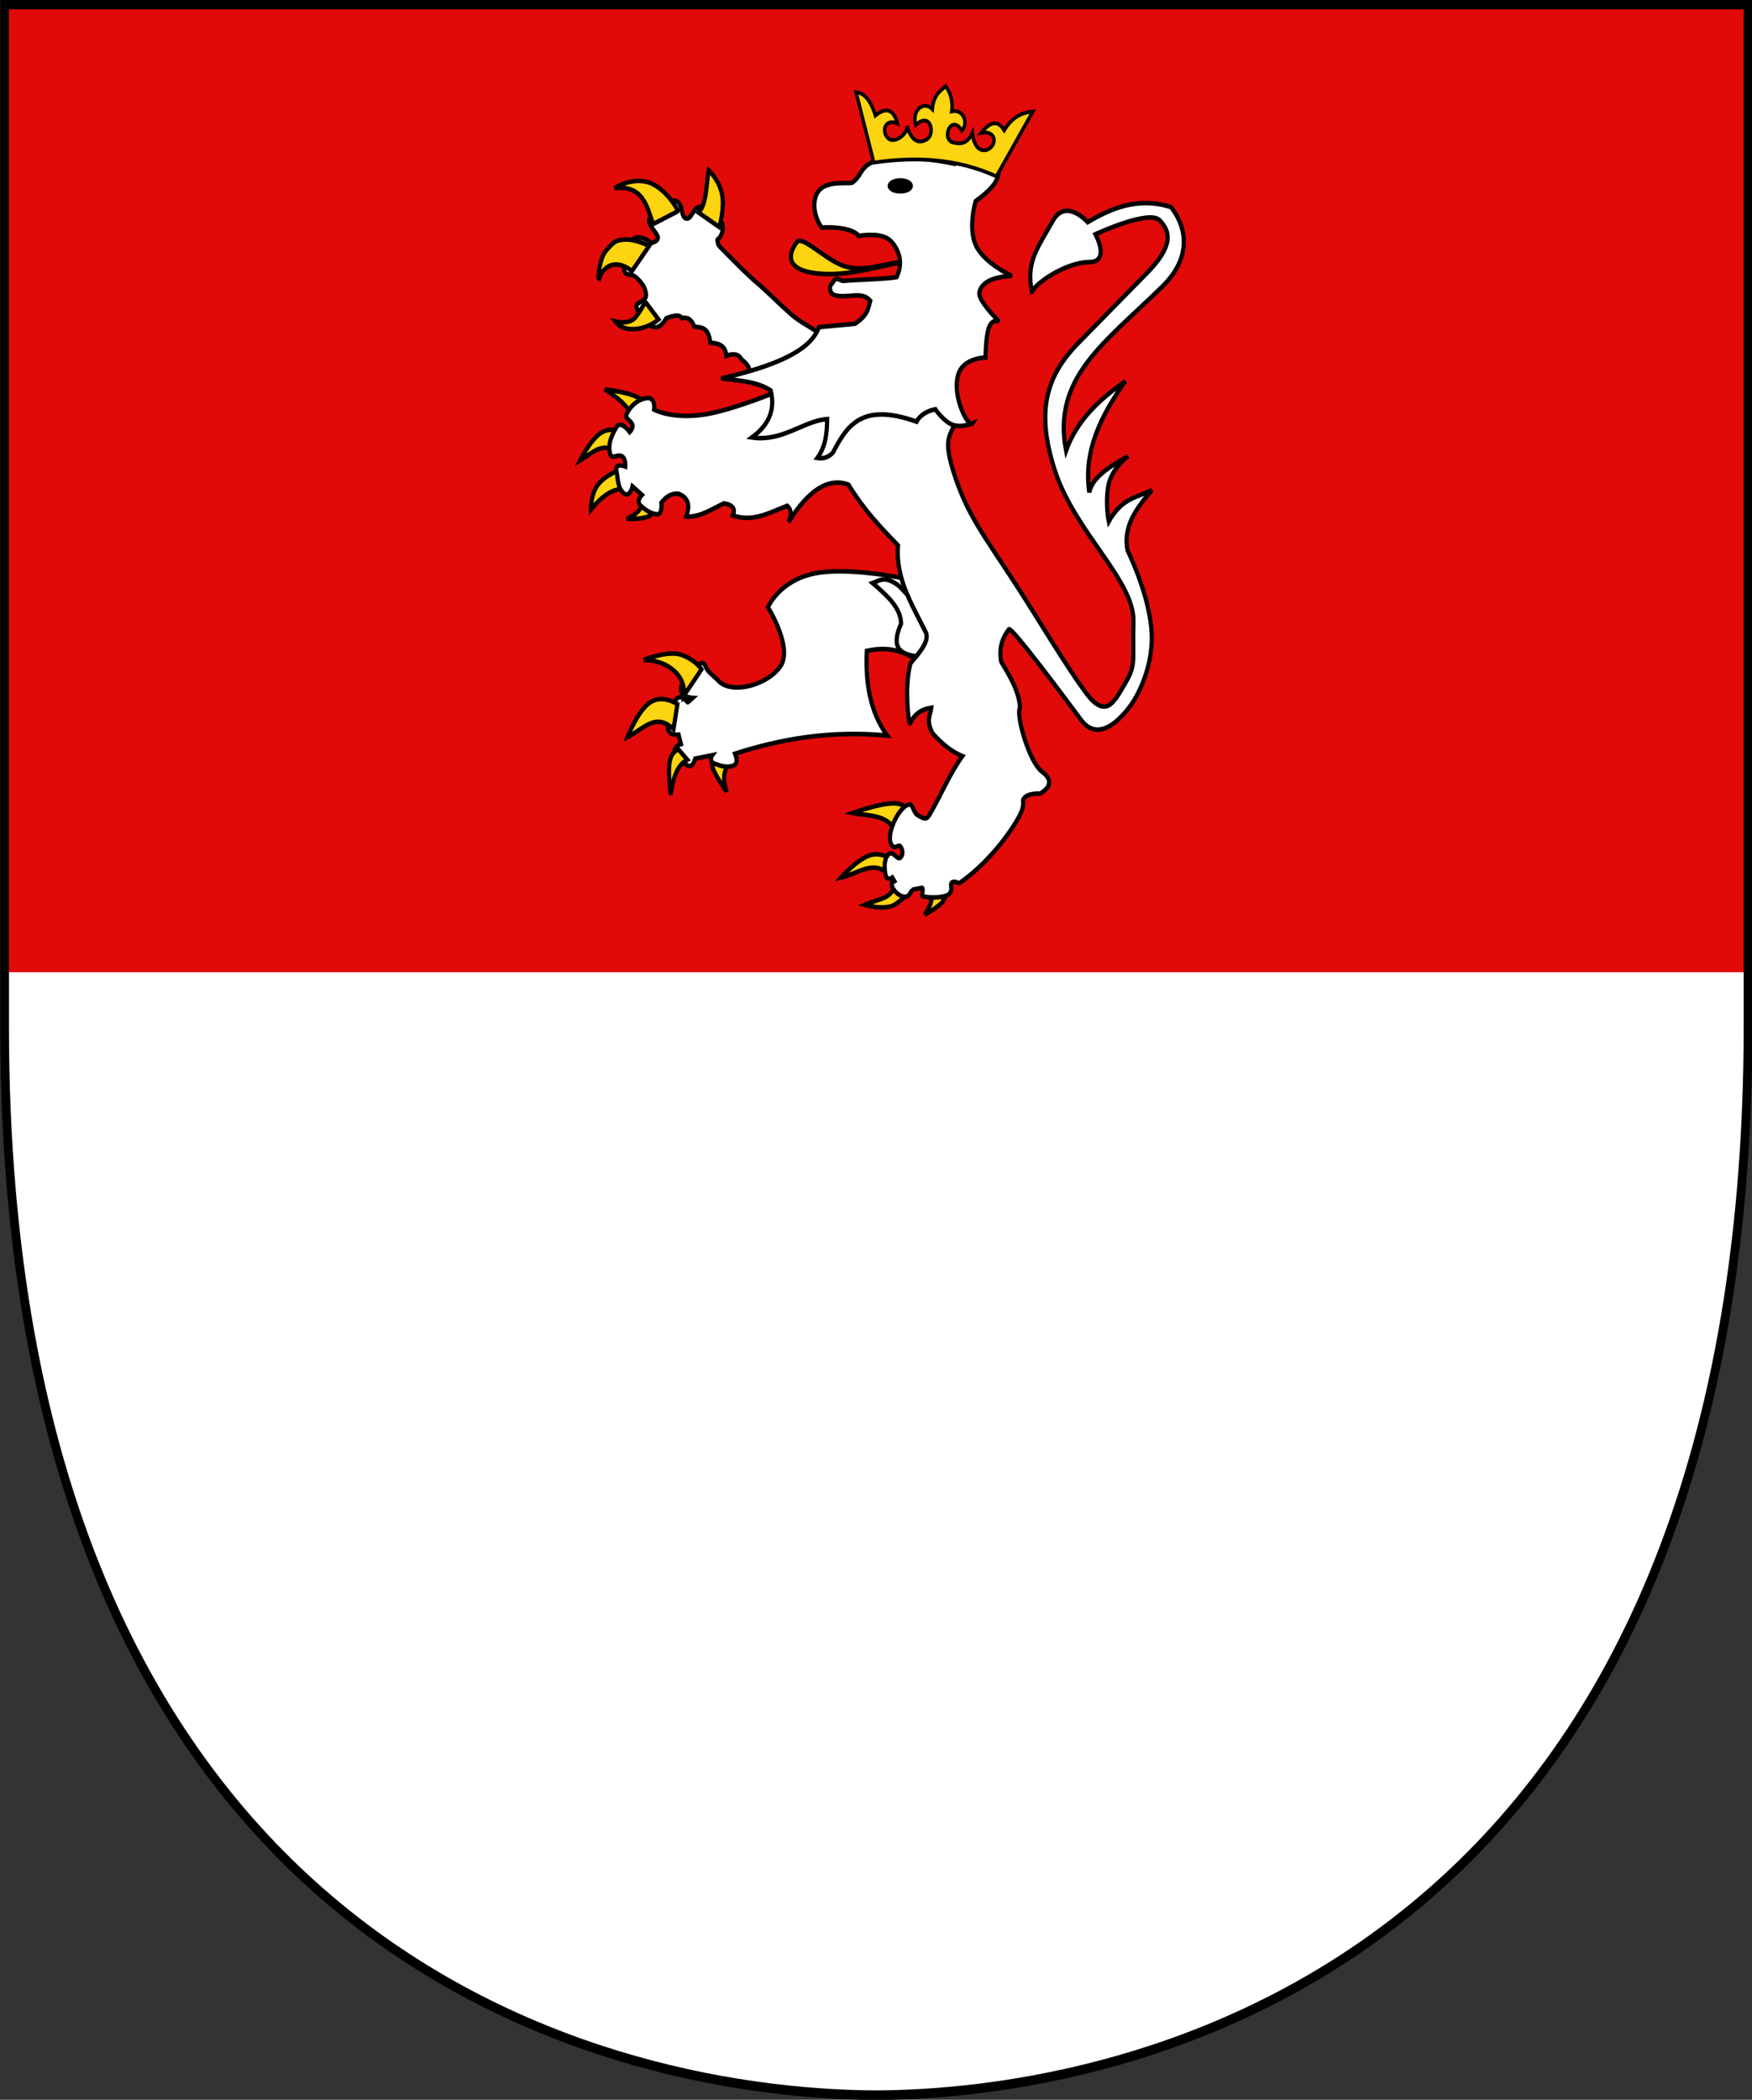
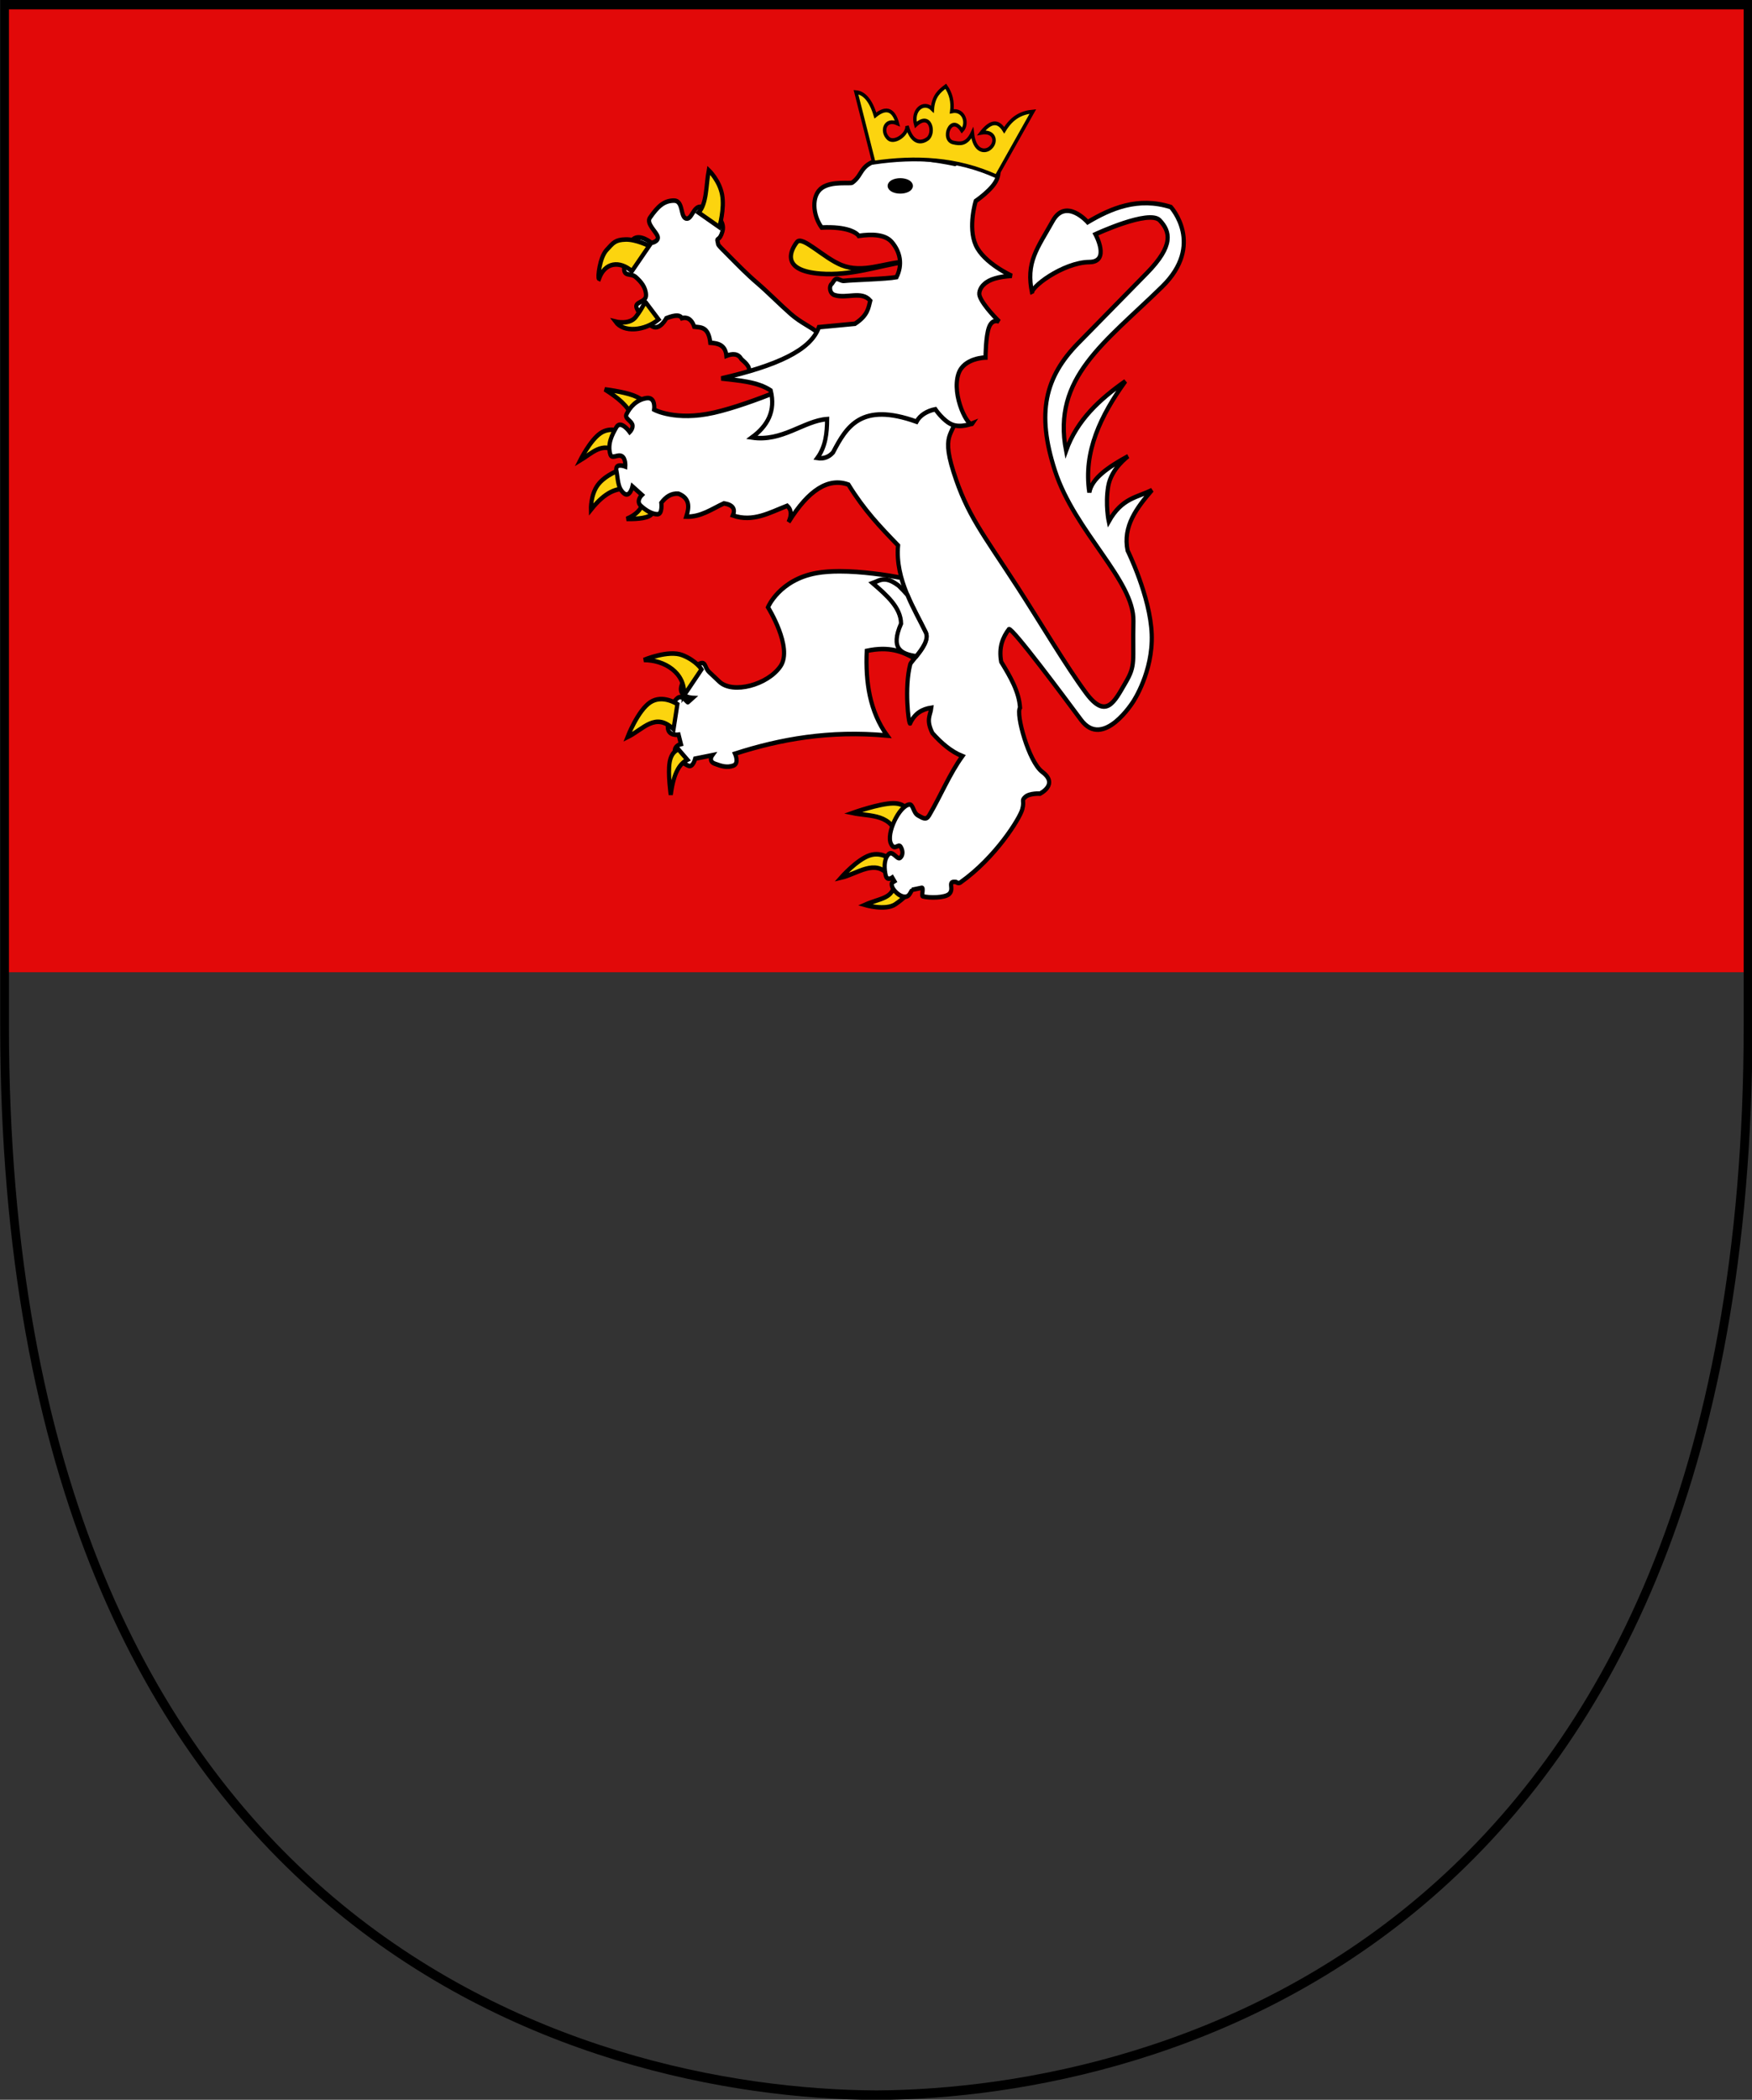
<svg xmlns="http://www.w3.org/2000/svg" xmlns:ns1="http://sodipodi.sourceforge.net/DTD/sodipodi-0.dtd" xmlns:ns2="http://www.inkscape.org/namespaces/inkscape" version="1.0" width="550.122" height="659.196" id="svg2" ns1:version="0.32" ns2:version="0.45.1" ns1:docname="Goerlitz_Arms.svg" ns2:output_extension="org.inkscape.output.svg.inkscape" ns1:docbase="C:\My Pictures\armor">
  <rect width="100%" height="100%" fill="#333333" stroke="none" />
  <ns1:namedview ns2:window-height="682" ns2:window-width="1024" ns2:pageshadow="2" ns2:pageopacity="0.0" guidetolerance="10.0" gridtolerance="10.0" objecttolerance="10.0" borderopacity="1.0" bordercolor="#666666" pagecolor="#ffffff" id="base" ns2:zoom="0.57190877" ns2:cx="451.57248" ns2:cy="267.90749" ns2:window-x="-4" ns2:window-y="31" ns2:current-layer="svg2" />
  <desc id="desc4">Flag of Canton of Valais (Wallis)</desc>
  <defs id="defs6" />
  <g transform="matrix(0.917,0,0,1,6.1140867e-2,-0.74)" style="fill:#000000;fill-opacity:1;stroke:none;display:inline" id="g3721">
-     <path d="M 300,658.5 C 199.647,658.006 1.499,608.18 1.5,322.728 C 1.501,37.277 1.5,2.176 1.5,2.176 L 598.5,2.176 L 598.5,322.728 C 598.5,608.18 399.654,657.962 300,658.5 z " style="opacity:1;fill:#ffffff;fill-opacity:1;fill-rule:evenodd;stroke:none;stroke-width:3;stroke-linecap:butt;stroke-linejoin:miter;stroke-miterlimit:4;stroke-dasharray:none;stroke-opacity:1" id="path3723" />
-   </g>
+     </g>
  <g transform="matrix(0.917,0,0,1,-620.415,56.529)" id="g2766" />
  <g transform="matrix(0.917,0,0,1,-1752.149,-114.204)" id="g15463" />
  <g transform="matrix(0.917,0,0,1,-2524.492,488.135)" id="g39523" />
  <g transform="matrix(0.917,0,0,1,-1904.371,431.037)" style="display:inline" id="g39620" />
  <g transform="matrix(0.917,0,0,1,-565.878,5.715)" style="display:inline" id="layer2" />
  <g transform="matrix(0.917,0,0,1,0.654,-1.741)" id="layer4" />
  <g transform="matrix(0.917,0,0,1,-620.739,56.529)" id="g3882" />
  <g transform="matrix(0.917,0,0,1,-912.463,56.812)" id="g6863" />
  <g transform="matrix(0.917,0,0,1,-620.415,56.529)" id="g10646" />
  <g transform="matrix(0.917,0,0,1,-1251.675,71.41)" id="g2681" />
  <g transform="matrix(0.917,0,0,1,-631.785,14.503)" style="display:inline" id="g2688" />
  <g transform="matrix(0.917,0,0,1,-0.263,-0.741)" id="g12137" />
  <g transform="matrix(0.917,0,0,1,-620.415,56.529)" id="g12753" />
  <g transform="matrix(0.917,0,0,1,-651.314,5.319)" id="g6815" />
  <g transform="matrix(0.917,0,0,1,-62.456,-16.869)" id="g6849" />
  <path d="M 1.643,305.219 L 1.643,1.448 L 548.771,1.448 L 548.771,305.219 L 1.643,305.219 z " style="fill:#e20909;fill-opacity:1;fill-rule:evenodd;stroke:none;stroke-width:1px;stroke-linecap:butt;stroke-linejoin:miter;stroke-opacity:1" id="path7856" />
  <g transform="matrix(0.917,0,0,1,6.1140867e-2,-0.74)" style="display:inline" id="layer1">
    <path d="M 300,658.5 C 199.647,658.006 1.499,608.18 1.5,322.728 C 1.501,37.277 1.5,2.176 1.5,2.176 L 598.5,2.176 L 598.5,322.728 C 598.5,608.18 399.654,657.962 300,658.5 z " style="opacity:1;fill:none;fill-opacity:1;fill-rule:evenodd;stroke:#000000;stroke-width:3;stroke-linecap:butt;stroke-linejoin:miter;stroke-miterlimit:4;stroke-dasharray:none;stroke-opacity:1" id="path1411" />
  </g>
  <g transform="matrix(0.917,0,0,1,5.039,14.072)" id="g8113">
    <path d="M 255.045,105.686 L 250.347,103.37 C 252.051,101.556 250.106,100.106 248.333,98.638 C 247.281,96.895 245.355,96.878 243.232,97.632 C 242.926,94.301 240.51,93.684 237.728,93.537 C 237.108,88.458 234.571,88.749 232.224,88.503 C 231.279,85.909 229.567,85.42 227.996,85.818 C 227.479,84.881 226.065,84.615 222.693,85.818 C 222.693,85.818 220.546,89.51 218.129,88.503 C 215.713,87.496 213.364,84.61 212.491,82.597 C 211.619,80.583 215.78,80.986 215.713,78.569 C 215.646,76.153 214.035,74.408 212.223,72.931 C 210.41,71.455 207.793,73.066 208.263,69.575 C 208.732,66.085 208.951,62.897 211.283,61.051 C 213.615,59.205 217.592,62.192 217.592,62.192 C 217.592,62.192 220.193,61.722 219.715,60.195 C 219.237,58.668 215.679,56.084 217.055,54.272 C 219.807,50.648 221.888,48.936 225.244,48.902 C 228.6,48.869 227.358,54.104 229.473,54.54 C 231.587,54.977 231.973,49.741 235.312,51.05 C 238.651,52.359 243.003,54.976 241.89,58.568 C 240.944,61.62 239.824,60.559 240.192,61.648 C 240.705,63.168 239.275,61.824 244.709,66.823 C 247.017,68.948 250.202,71.969 253.846,74.829 C 257.49,77.69 261.672,81.61 265.271,84.491 C 268.869,87.372 272.286,88.543 274.67,90.47 C 277.053,92.397 278.537,93.604 278.537,93.604 L 255.045,105.686 z " style="fill:#ffffff;fill-opacity:1;fill-rule:evenodd;stroke:#000000;stroke-width:1.433;stroke-linecap:butt;stroke-linejoin:miter;stroke-miterlimit:4;stroke-dasharray:none;stroke-opacity:1;display:inline" id="path2002" />
-     <path d="M 244.305,225.586 C 242.158,227.776 241.961,230.801 243.356,234.509 C 243.356,234.509 239.559,229.621 238.61,227.105 C 237.661,224.59 239.559,224.447 239.559,224.447 L 244.305,225.586 z " style="fill:#fcd40f;fill-opacity:1;fill-rule:evenodd;stroke:#000000;stroke-width:1.433;stroke-linecap:butt;stroke-linejoin:miter;stroke-miterlimit:4;stroke-dasharray:none;stroke-opacity:1;display:inline" id="path2010" />
    <path d="M 281.967,165.278 C 279.174,165.279 276.482,165.442 274.103,165.832 C 261.417,167.912 257.464,176.566 257.464,176.566 C 257.464,176.566 266.117,189.25 261.754,195.089 C 257.391,200.929 245.438,203.924 240.809,199.918 L 237.326,196.898 C 235.623,195.425 236.318,193.149 233.633,194.491 C 230.948,195.834 228.467,199.614 227.922,200.995 C 226.406,204.833 231.689,205.031 231.689,205.031 L 230.075,206.362 C 229.922,206.705 228.22,203.918 226.591,205.031 C 224.004,206.8 223.101,211.339 223.168,214.226 C 223.235,217.112 226.86,216.573 226.86,216.573 L 227.668,219.518 C 227.668,219.518 225.306,219.993 225.575,221.94 C 225.843,223.886 228.884,225.895 230.344,226.365 C 231.804,226.835 232.556,224.093 232.556,224.093 L 238.402,223.016 C 238.402,223.016 236.92,224.887 239.269,225.692 C 241.618,226.498 243.447,226.977 245.578,226.305 C 247.709,225.634 246.191,222.538 246.191,222.538 C 261.719,217.961 278.473,215.181 298.278,216.842 C 292.331,209.289 290.821,200.132 291.296,190.26 C 299.059,188.743 303.558,190.484 307.666,192.622 C 309.647,190.429 312.775,186.916 311.509,184.49 C 309.056,179.79 305.138,173.928 303.151,167.312 C 297.952,166.441 289.57,165.277 281.967,165.278 z " style="fill:#ffffff;fill-opacity:1;fill-rule:evenodd;stroke:#000000;stroke-width:1.433;stroke-linecap:butt;stroke-linejoin:miter;stroke-miterlimit:4;stroke-dasharray:none;stroke-opacity:1;display:inline" id="path2012" />
    <path d="M 220.009,86.221 C 215.228,89.825 208.072,90.448 205.242,86.892 C 205.242,86.892 210.049,88.018 212.223,85.416 C 215.173,81.885 215.28,80.217 215.713,80.986 L 220.009,86.221 z " style="fill:#fcd40f;fill-opacity:1;fill-rule:evenodd;stroke:#000000;stroke-width:1.433;stroke-linecap:butt;stroke-linejoin:miter;stroke-miterlimit:4;stroke-dasharray:none;stroke-opacity:1;display:inline" id="path1994" />
    <path d="M 210.88,71.052 C 206.694,67.782 201.645,68.156 199.604,73.468 C 199.063,73.266 199.833,66.815 202.155,64.474 C 204.542,62.068 205.175,61.219 208.732,61.118 C 212.29,61.018 216.787,63.132 216.787,63.132 L 210.88,71.052 z " style="fill:#fcd40f;fill-opacity:1;fill-rule:evenodd;stroke:#000000;stroke-width:1.433;stroke-linecap:butt;stroke-linejoin:miter;stroke-miterlimit:4;stroke-dasharray:none;stroke-opacity:1;display:inline" id="path1996" />
-     <path d="M 218.129,56.286 C 215.934,50.279 214.418,43.991 204.974,45.009 C 204.974,45.009 209.688,42.034 215.176,42.862 C 221.958,43.884 226.946,52.12 226.586,52.258 L 218.129,56.286 z " style="fill:#fcd40f;fill-opacity:1;fill-rule:evenodd;stroke:#000000;stroke-width:1.433;stroke-linecap:butt;stroke-linejoin:miter;stroke-miterlimit:4;stroke-dasharray:none;stroke-opacity:1;display:inline" id="path1998" />
    <path d="M 233.701,52.661 C 236.562,49.928 236.257,44.03 237.191,39.371 C 237.191,39.371 240.849,42.56 241.756,47.023 C 242.662,51.487 240.816,57.225 240.816,57.225 L 233.701,52.661 z " style="fill:#fcd40f;fill-opacity:1;fill-rule:evenodd;stroke:#000000;stroke-width:1.433;stroke-linecap:butt;stroke-linejoin:miter;stroke-miterlimit:4;stroke-dasharray:none;stroke-opacity:1;display:inline" id="path2000" />
    <path d="M 228.738,204.229 C 229.258,197.148 222.01,193.086 214.974,193.123 C 214.974,193.123 223.375,189.872 228.169,191.604 C 232.962,193.337 234.718,196.066 234.718,196.066 L 228.738,204.229 z " style="fill:#fcd40f;fill-opacity:1;fill-rule:evenodd;stroke:#000000;stroke-width:1.433;stroke-linecap:butt;stroke-linejoin:miter;stroke-miterlimit:4;stroke-dasharray:none;stroke-opacity:1;display:inline" id="path2004" />
    <path d="M 225.131,214.86 C 218.888,209.402 214.772,214.91 209.374,217.328 C 209.374,217.328 212.886,208.999 217.158,206.412 C 221.429,203.825 226.46,206.982 226.46,206.982 L 225.131,214.86 z " style="fill:#fcd40f;fill-opacity:1;fill-rule:evenodd;stroke:#000000;stroke-width:1.433;stroke-linecap:butt;stroke-linejoin:miter;stroke-miterlimit:4;stroke-dasharray:none;stroke-opacity:1;display:inline" id="path2006" />
    <path d="M 229.877,224.447 C 227.355,225.622 225.195,228.247 224.182,235.458 C 224.182,235.458 223.138,228.766 223.802,225.207 C 224.467,221.647 226.84,221.22 226.84,221.22 L 229.877,224.447 z " style="fill:#fcd40f;fill-opacity:1;fill-rule:evenodd;stroke:#000000;stroke-width:1.433;stroke-linecap:butt;stroke-linejoin:miter;stroke-miterlimit:4;stroke-dasharray:none;stroke-opacity:1;display:inline" id="path2008" />
    <path d="M 210.798,116.521 C 209.626,113.444 206.034,110.74 201.59,108.168 C 201.59,108.168 207.737,108.832 211.367,110.066 C 214.998,111.3 216.113,113.104 216.113,113.104 L 210.798,116.521 z " style="fill:#fcd40f;fill-opacity:1;fill-rule:evenodd;stroke:#000000;stroke-width:1.433;stroke-linecap:butt;stroke-linejoin:miter;stroke-miterlimit:4;stroke-dasharray:none;stroke-opacity:1;display:inline" id="path2014" />
    <path d="M 205.672,127.817 C 200.784,124.432 197.105,128.306 193.142,130.474 C 193.142,130.474 196.564,124.185 200.076,121.954 C 203.588,119.724 207.191,121.552 207.191,121.552 L 205.672,127.817 z " style="fill:#fcd40f;fill-opacity:1;fill-rule:evenodd;stroke:#000000;stroke-width:1.433;stroke-linecap:butt;stroke-linejoin:miter;stroke-miterlimit:4;stroke-dasharray:none;stroke-opacity:1;display:inline" id="path2016" />
    <path d="M 208.994,139.302 C 205.548,139.335 201.881,140.169 196.844,145.947 C 196.844,145.947 196.678,141.319 199.217,138.163 C 201.756,135.007 207.001,133.322 207.001,133.322 L 208.994,139.302 z " style="fill:#fcd40f;fill-opacity:1;fill-rule:evenodd;stroke:#000000;stroke-width:1.433;stroke-linecap:butt;stroke-linejoin:miter;stroke-miterlimit:4;stroke-dasharray:none;stroke-opacity:1;display:inline" id="path2018" />
    <path d="M 214.499,143.87 C 214.23,145.737 212.15,147.671 209.059,148.833 C 209.059,148.833 214.547,149.034 216.778,147.94 C 219.009,146.846 218.486,145.092 218.486,145.092 L 214.499,143.87 z " style="fill:#fcd40f;fill-opacity:1;fill-rule:evenodd;stroke:#000000;stroke-width:1.433;stroke-linecap:butt;stroke-linejoin:miter;stroke-miterlimit:4;stroke-dasharray:none;stroke-opacity:1;display:inline" id="path2020" />
-     <path d="M 312.08,265.643 C 313.754,266.718 314.472,268.462 311.131,273.047 C 311.131,273.047 315.829,270.817 317.395,268.871 C 318.962,266.925 317.395,265.264 317.395,265.264 L 312.08,265.643 z " style="fill:#fcd40f;fill-opacity:1;fill-rule:evenodd;stroke:#000000;stroke-width:1.433;stroke-linecap:butt;stroke-linejoin:miter;stroke-miterlimit:4;stroke-dasharray:none;stroke-opacity:1;display:inline" id="path2022" />
    <path d="M 300.689,263.176 C 300.478,268.101 295.833,267.867 290.627,270.01 C 290.627,270.01 297.699,271.908 301.069,269.82 C 304.438,267.732 306.005,265.833 306.005,265.833 L 300.689,263.176 z " style="fill:#fcd40f;fill-opacity:1;fill-rule:evenodd;stroke:#000000;stroke-width:1.433;stroke-linecap:butt;stroke-linejoin:miter;stroke-miterlimit:4;stroke-dasharray:none;stroke-opacity:1;display:inline" id="path2024" />
    <path d="M 298.791,260.708 C 294.134,255.458 288.036,260.304 282.464,261.467 C 282.464,261.467 287.922,255.772 292.336,254.443 C 296.75,253.114 300.12,256.151 300.12,256.151 L 298.791,260.708 z " style="fill:#fcd40f;fill-opacity:1;fill-rule:evenodd;stroke:#000000;stroke-width:1.433;stroke-linecap:butt;stroke-linejoin:miter;stroke-miterlimit:4;stroke-dasharray:none;stroke-opacity:1;display:inline" id="path2026" />
-     <path d="M 302.018,249.507 C 300.138,241.207 292.604,242.33 286.451,241.154 C 286.451,241.154 295.563,238.163 300.309,238.116 C 305.055,238.069 305.435,240.964 305.435,240.964 L 302.018,249.507 z " style="fill:#fcd40f;fill-opacity:1;fill-rule:evenodd;stroke:#000000;stroke-width:1.433;stroke-linecap:butt;stroke-linejoin:miter;stroke-miterlimit:4;stroke-dasharray:none;stroke-opacity:1;display:inline" id="path2028" />
+     <path d="M 302.018,249.507 C 300.138,241.207 292.604,242.33 286.451,241.154 C 286.451,241.154 295.563,238.163 300.309,238.116 C 305.055,238.069 305.435,240.964 305.435,240.964 z " style="fill:#fcd40f;fill-opacity:1;fill-rule:evenodd;stroke:#000000;stroke-width:1.433;stroke-linecap:butt;stroke-linejoin:miter;stroke-miterlimit:4;stroke-dasharray:none;stroke-opacity:1;display:inline" id="path2028" />
    <path d="M 272.023,104.466 C 272.023,104.466 252.184,112.724 238.99,115.477 C 225.796,118.229 218.486,114.527 218.486,114.527 C 218.486,114.527 219.151,110.446 215.829,110.92 C 212.506,111.395 210.228,113.673 208.994,116.046 C 208.377,117.233 210.466,117.945 211,119.119 C 211.533,120.294 210.133,121.552 210.133,121.552 C 210.133,121.552 207.096,117.66 205.577,120.033 C 204.058,122.406 202.445,125.349 203.489,128.576 C 204.011,130.19 205.957,128.434 207.392,129.122 C 208.828,129.81 208.615,132.373 208.615,132.373 C 208.615,132.373 205.008,131.091 205.577,133.702 C 206.147,136.312 205.957,139.017 208.045,140.726 C 210.133,142.435 211.083,138.638 211.083,138.638 L 214.31,141.295 C 214.31,141.295 212.127,143.194 213.93,144.713 C 215.734,146.231 217.822,147.37 219.626,147.37 C 221.429,147.37 220.954,143.763 220.954,143.763 C 222.476,141.933 224.31,140.728 226.84,140.916 C 230.81,142.395 230.531,145.149 229.497,148.13 C 234.563,148.262 238.273,145.684 242.407,143.953 C 245.528,144.428 246.372,145.757 245.444,147.75 C 252.362,149.959 258.093,146.831 264.049,144.713 C 265.324,145.751 265.773,147.285 264.524,149.838 C 271.358,139.713 278.193,135.79 285.027,138.068 C 290.461,146.16 295.839,151.29 302.018,157.147 C 300.961,167.948 307.862,177.495 311.51,184.485 C 313.271,187.859 306.501,193.381 306.195,194.452 C 304.118,201.705 305.621,213.226 306.129,213.057 C 307.743,209.786 310.369,208.539 313.409,208.121 C 313.121,210.468 311.467,211.79 313.788,216.094 C 316.892,219.284 320.223,221.903 324.04,223.308 C 319.568,229.004 316.641,235.732 312.649,241.913 C 311.605,243.53 310.561,242.767 308.852,241.913 C 307.144,241.059 307.225,238.287 305.815,238.496 C 302.397,239.002 297.889,247.57 299.587,250.803 C 300.842,253.193 302.068,250.616 302.866,251.716 C 303.663,252.815 303.844,254.33 302.777,255.202 C 301.711,256.074 300.12,252.554 298.601,254.262 C 297.082,255.971 297.302,258.751 297.776,260.694 C 298.251,262.638 300.029,261.432 300.029,261.432 L 300.789,262.607 C 300.082,263.06 299.624,262.862 299.92,264.057 C 300.37,265.87 304.305,268.934 305.943,266.66 C 306.574,265.784 306.767,265.277 306.793,265.281 L 310.116,264.645 C 310.894,264.497 309.952,267.183 310.459,267.312 C 312.737,267.891 318.082,267.819 319.505,266.595 C 321.45,264.921 318.607,262.456 321.833,262.819 C 321.833,262.819 322.669,263.418 323.334,262.987 C 335.386,255.187 343.71,242.862 344.543,240.014 C 345.389,237.121 344.068,237.357 345.587,236.123 C 347.106,234.889 350.618,235.079 350.618,235.079 C 350.618,235.079 357.119,232.165 351.377,228.244 C 346.744,225.08 342.248,209.998 343.784,208.121 C 343.425,202.985 340.412,198.332 337.329,193.692 C 336.436,189.089 337.863,186.033 339.987,183.441 C 341.201,183.004 358.707,204.54 364.667,211.918 C 372.246,221.299 382.512,206.222 382.512,206.222 C 382.512,206.222 389.346,196.92 388.872,185.055 C 388.397,173.189 380.614,158.761 380.614,158.761 C 378.914,151.152 383.706,145.397 388.967,139.777 C 383.945,142.123 378.714,142.173 374.159,149.649 C 374.159,149.649 372.925,144.333 373.969,138.638 C 375.013,132.942 380.803,129.145 380.803,129.145 C 374.005,132.547 368.297,136.131 367.514,140.536 C 365.398,127.706 371.413,116.424 379.854,105.605 C 371.064,111.267 363.31,117.758 359.541,127.437 C 354.733,104.511 372.659,93.651 392.384,75.989 C 407.188,62.733 395.421,50.93 395.421,50.93 C 384.111,47.631 374.735,51.431 366.945,55.676 C 366.945,55.676 359.483,47.892 354.985,55.296 C 349.767,63.882 345.595,68.235 347.96,78.077 C 346.74,76.451 358.482,68.28 367.514,68.205 C 374.786,68.145 369.603,59.473 369.603,59.473 C 369.603,59.473 388.017,51.594 391.625,55.106 C 395.232,58.618 396.515,62.963 387.258,71.623 L 363.717,93.645 C 352.364,104.265 349.322,115.552 355.744,133.702 C 362.587,153.039 382.927,168.137 382.607,180.973 C 382.287,193.809 383.539,194.593 379.854,200.337 C 376.17,206.081 373.291,212.013 366.375,203.469 C 359.46,194.926 350.3,180.681 342.929,170.247 C 330.984,153.336 325.725,147.679 321.002,134.081 C 316.28,120.484 322.141,122.881 321.952,114.907 C 321.762,106.934 320.243,102.188 320.243,102.188 L 272.023,104.466 z " style="fill:#ffffff;fill-opacity:1;fill-rule:evenodd;stroke:#000000;stroke-width:1.433;stroke-linecap:butt;stroke-linejoin:miter;stroke-miterlimit:4;stroke-dasharray:none;stroke-opacity:1;display:inline" id="path2030" />
    <path d="M 304.446,68.099 C 294.921,69.457 285.821,72.585 275.45,71.857 C 261.377,70.87 265.473,64.14 267.395,61.924 C 269.227,59.812 276.451,66.873 282.699,69.173 C 289.948,71.84 297.198,68.46 304.446,68.099 z " style="fill:#fcd40f;fill-opacity:1;fill-rule:evenodd;stroke:#000000;stroke-width:1.433;stroke-linecap:butt;stroke-linejoin:miter;stroke-miterlimit:4;stroke-dasharray:none;stroke-opacity:1;display:inline" id="path2032" />
    <path d="M 299.882,61.924 C 297.594,59.492 293.1,59.369 288.538,59.977 C 287.774,58.934 284.429,56.982 275.853,57.36 C 272.761,53.439 272.242,47.252 275.987,44.875 C 279.412,42.701 285.639,43.707 286.323,43.264 C 290.331,40.673 288.538,37.224 297.331,35.747 C 306.124,34.27 321.494,37.358 321.494,37.358 C 321.494,37.358 326.528,34.941 329.683,34.673 C 332.838,34.404 332.569,34.404 334.113,36.284 C 335.657,38.163 337.234,39.002 335.858,42.19 C 334.482,45.379 328.609,49.037 328.609,49.037 C 328.609,49.037 325.857,57.192 328.609,62.863 C 331.361,68.535 340.959,72.529 340.959,72.529 C 336.616,72.758 333.267,73.554 331.428,75.213 C 330.399,76.019 329.509,77.57 329.951,78.838 C 330.997,81.833 336.663,86.892 336.663,86.892 C 336.663,86.892 334.348,85.818 333.173,88.638 C 331.999,91.457 331.965,98.169 331.965,98.169 C 331.965,98.169 324.514,98.264 322.702,103.27 C 320.193,110.2 326.263,120.659 327.535,118.842 C 327.535,118.842 323.575,120.352 320.555,119.244 C 317.534,118.137 314.782,114.412 314.782,114.412 C 311.882,114.938 309.457,116.353 308.339,118.305 C 289.346,112.065 284.382,119.853 279.746,127.97 C 278.306,129.427 276.531,130.047 274.376,129.715 C 277.247,126.081 277.689,121.84 277.732,117.499 C 269.752,118.003 262.353,124.74 251.958,123.271 C 257.339,119.643 260.166,114.992 258.401,108.505 C 253.979,105.793 247.635,105.388 241.487,104.746 C 260.328,100.737 272.125,95.958 274.913,88.638 L 287.263,87.564 C 291.711,84.902 291.833,82.633 292.498,80.315 C 289.479,77.113 284.511,79.781 280.282,78.569 C 278.5,78.059 278.38,75.751 279.226,75.12 C 279.65,74.804 280.115,73.655 280.842,73.502 C 281.569,73.349 282.556,74.191 283.486,74.098 C 286.951,73.753 297.951,73.545 301.492,72.931 C 303.66,68.963 302.749,64.972 299.882,61.924 z " style="fill:#ffffff;fill-opacity:1;fill-rule:evenodd;stroke:#000000;stroke-width:1.433;stroke-linecap:butt;stroke-linejoin:miter;stroke-miterlimit:4;stroke-dasharray:none;stroke-opacity:1;display:inline" id="path2034" />
    <path d="M 306.384,44.285 C 306.386,45.229 304.77,45.995 302.777,45.995 C 300.784,45.995 299.169,45.229 299.17,44.285 C 299.169,43.341 300.784,42.575 302.777,42.575 C 304.77,42.575 306.386,43.341 306.384,44.285 z " style="fill:#000000;fill-opacity:1;fill-rule:evenodd;stroke:#000000;stroke-width:1.433;stroke-linecap:butt;stroke-linejoin:miter;stroke-miterlimit:4;stroke-dasharray:none;stroke-opacity:1;display:inline" id="path2036" />
    <path d="M 297.381,167.835 C 295.785,167.807 294.637,168.551 293.314,168.986 C 298.152,172.823 302.971,176.664 303.047,181.709 C 299.265,189.607 303.14,191.284 308.25,191.965 C 310.197,189.768 312.655,186.687 311.509,184.49 C 309.745,181.11 307.232,177.122 305.215,172.694 C 304.355,171.788 303.377,170.837 302.225,169.808 C 300.135,168.347 298.622,167.857 297.381,167.835 z " style="fill:#ffffff;fill-opacity:1;fill-rule:evenodd;stroke:#000000;stroke-width:1.433;stroke-linecap:butt;stroke-linejoin:miter;stroke-miterlimit:4;stroke-dasharray:none;stroke-opacity:1" id="path3914" />
    <g transform="matrix(0.431,4.4084082e-2,-4.4084082e-2,0.431,268.172,-33.446)" style="fill:#ffffff;fill-opacity:1" id="g2509">
      <g transform="matrix(0.997,-7.271119e-2,7.271119e-2,0.997,-35.168,-850.139)" style="fill:#ffffff;fill-opacity:1" id="g4196">
        <path d="M 21.332,960.913 L 36.922,1011.561 C 69.9,1006.162 102.439,1006.592 134.096,1018.712 L 161.525,970.886 C 153.165,971.863 145.389,975.166 139.278,985.098 C 134.165,977.891 128.122,978.926 121.232,987.483 C 132.133,985.309 134.245,994.487 127.89,998.811 C 124.309,1001.248 116.211,1001.55 114.147,987.829 C 109.937,996.673 104.356,995.957 99.641,995.222 C 89.24,993.907 96.763,973.738 105.88,986.318 C 110.836,981.313 107.188,970.414 97.426,972.648 C 98.169,965.657 96.356,959.659 92.172,954.583 C 87.401,958.139 82.644,961.714 82.074,971.483 C 75,965.236 65.557,972.834 69.271,983.32 C 80.612,973.053 84.724,988.8 78.893,993.084 C 75.852,995.318 67.413,999.085 62.376,984.249 C 63.174,990.548 52.46,997.497 47.896,993.741 C 41.727,988.665 44.973,978.998 54.763,982.661 C 51.668,973.189 45.966,970.388 37.152,977.379 C 32.977,965.815 27.386,961.256 21.332,960.913 z " style="fill:#fcd40f;fill-opacity:1;fill-rule:evenodd;stroke:#000000;stroke-width:2.727;stroke-linecap:butt;stroke-linejoin:miter;stroke-miterlimit:4;stroke-dasharray:none;stroke-opacity:1;display:inline" id="path7534" />
      </g>
    </g>
  </g>
</svg>